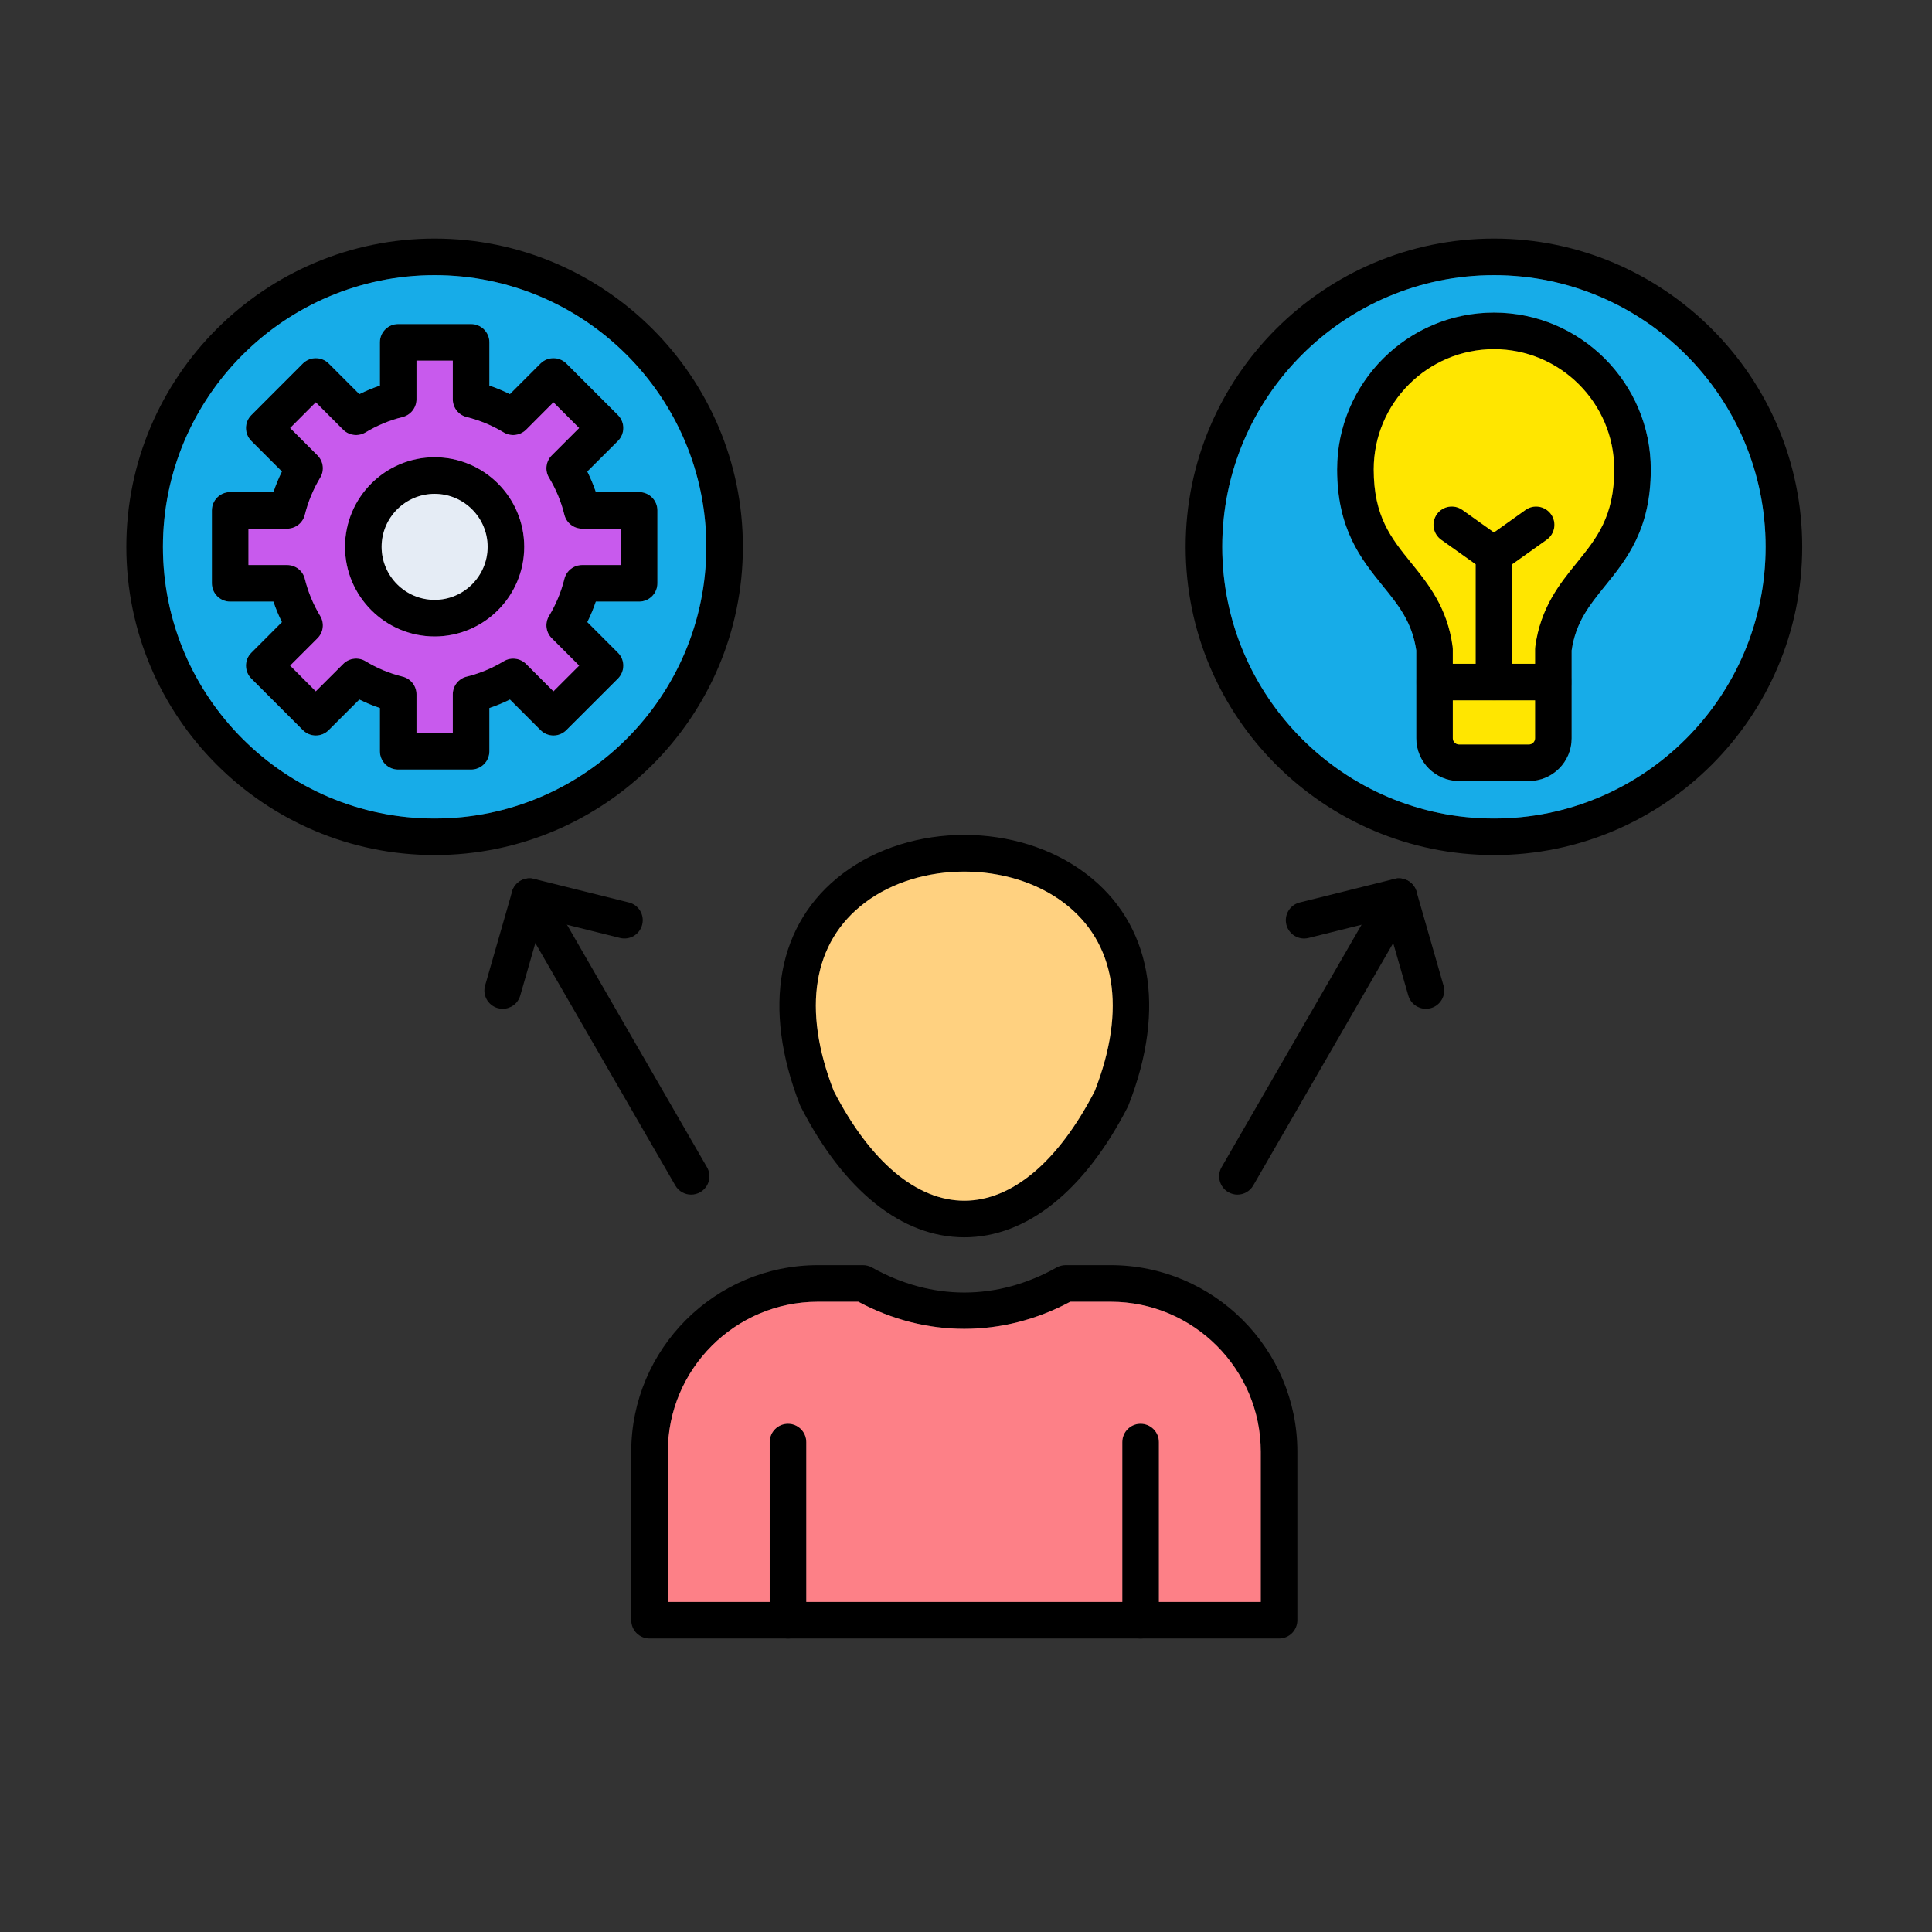
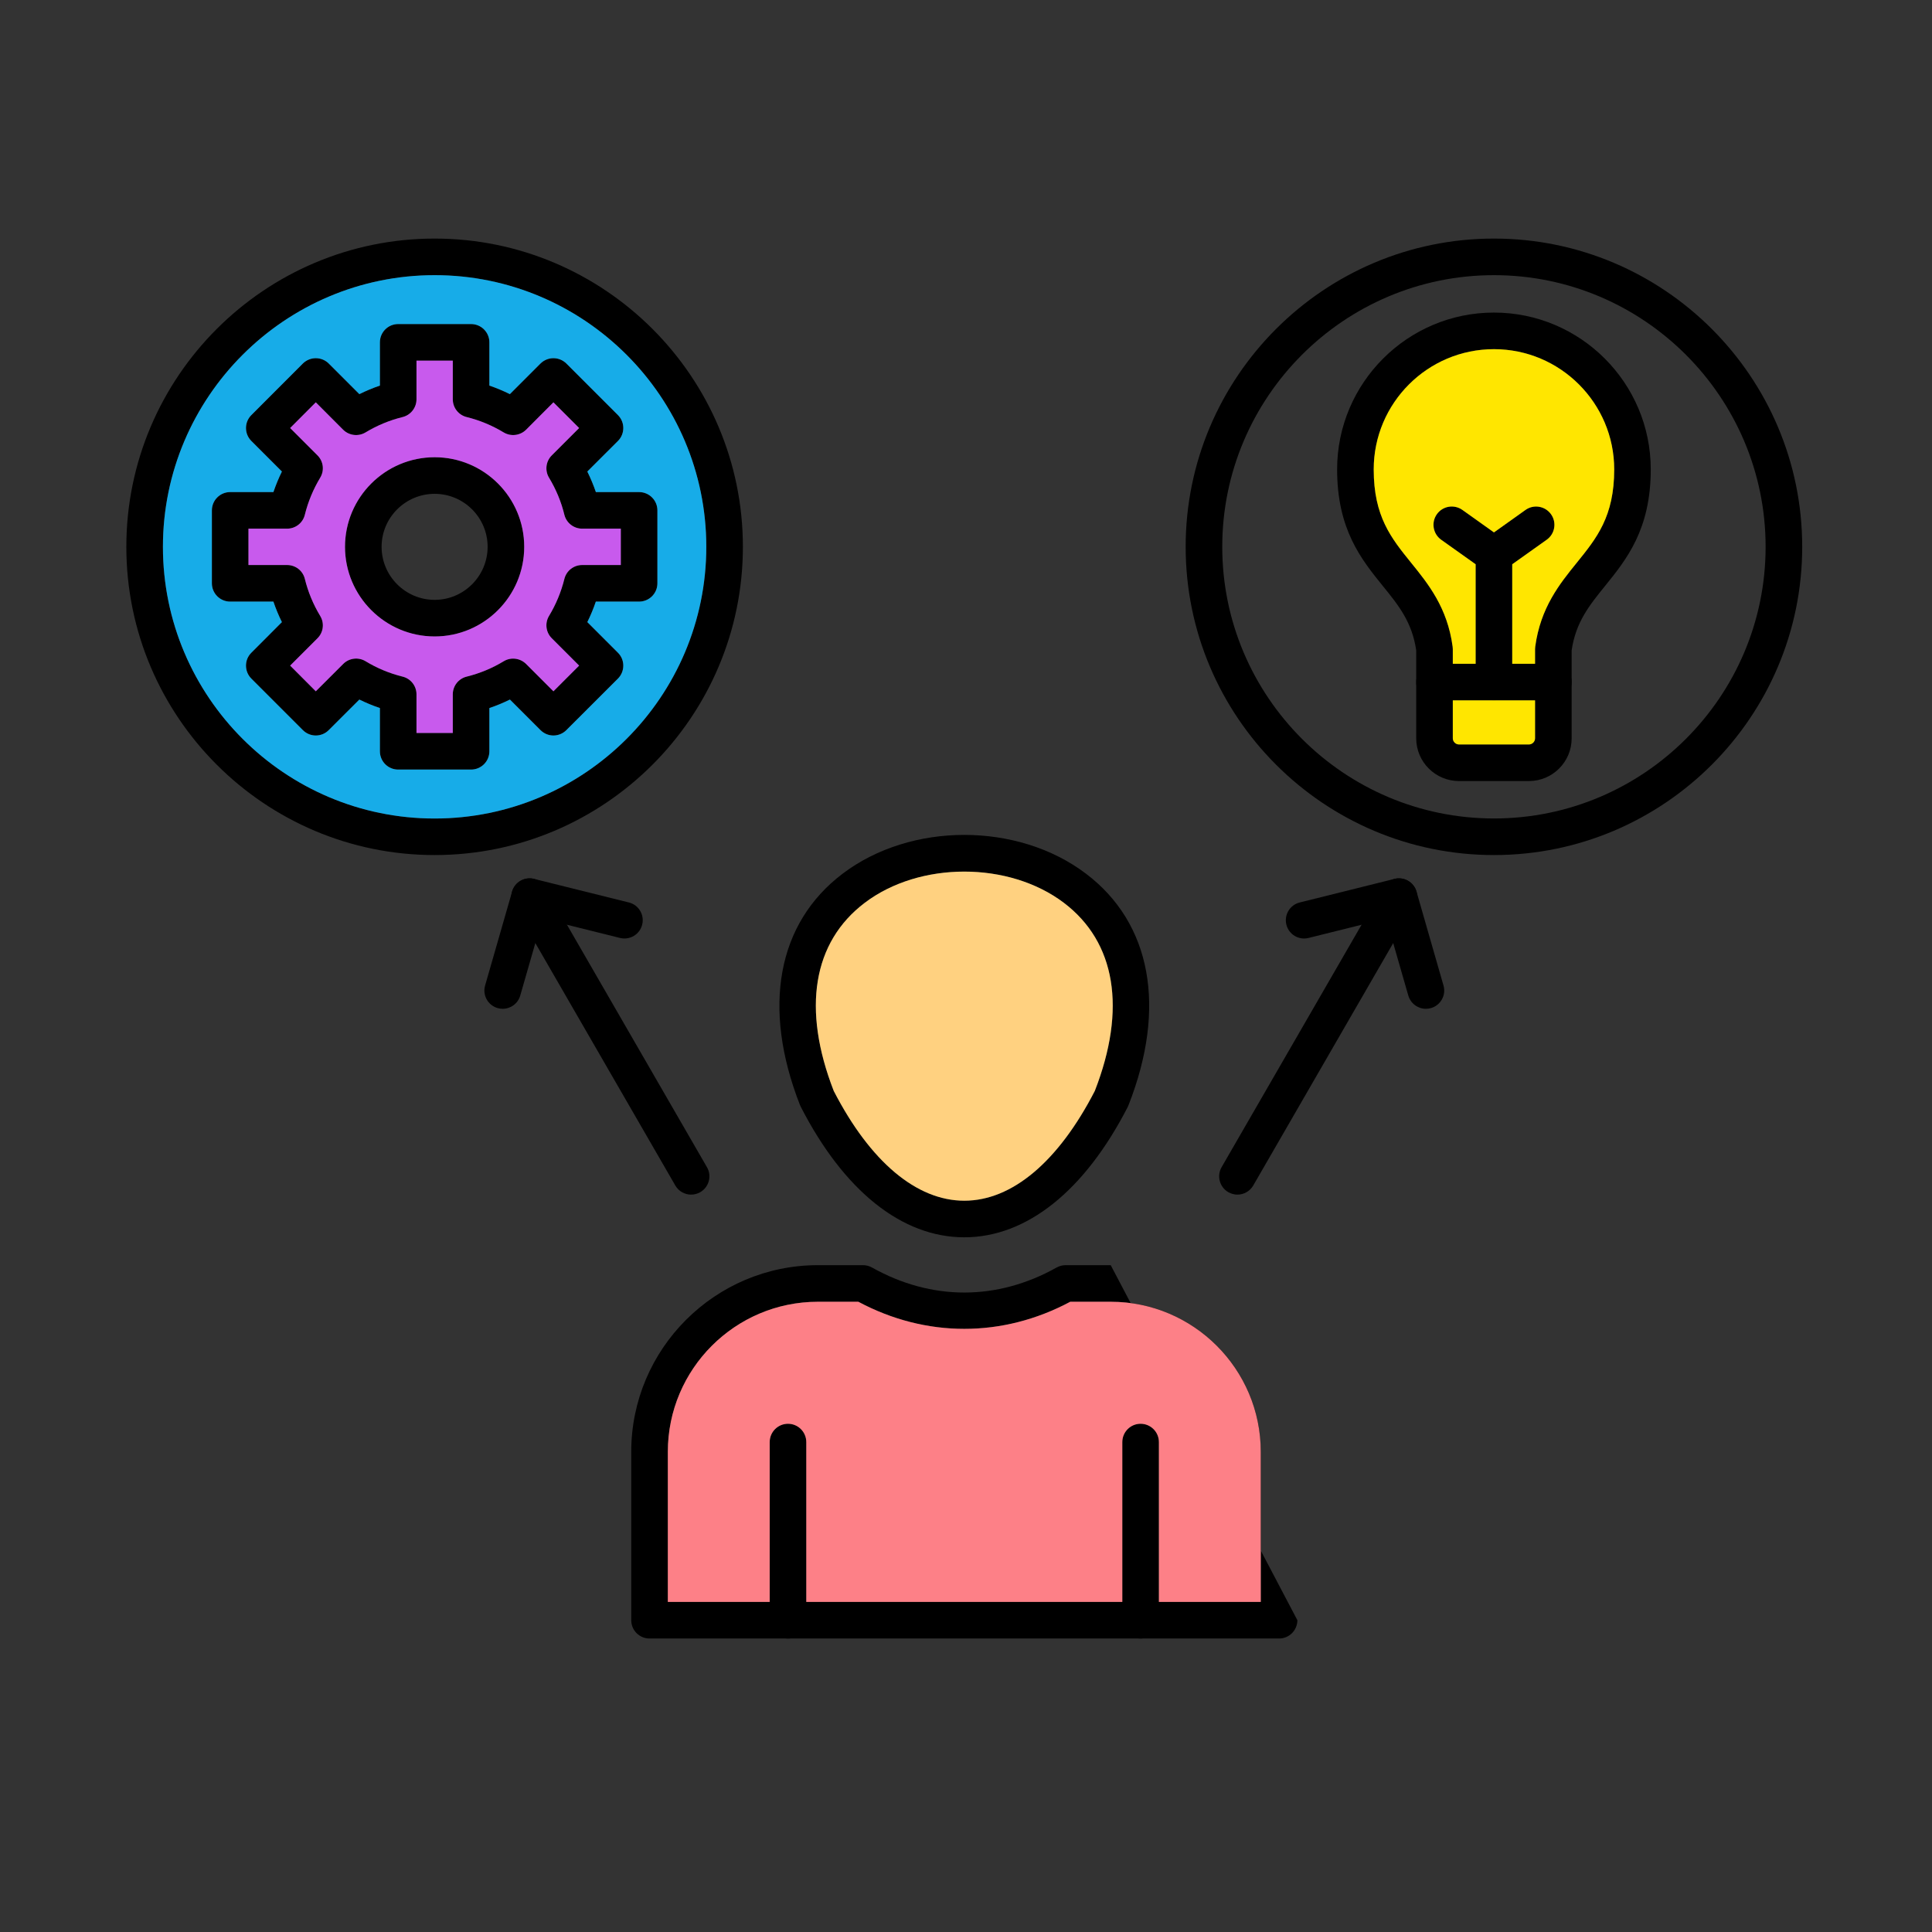
<svg xmlns="http://www.w3.org/2000/svg" width="33" height="33" viewBox="0 0 33 33" fill="none">
  <rect x="0" y="0" width="33" height="33" fill="#333333" stroke="none" />
  <g clip-path="url(#clip0_9945_179167)">
    <path fill-rule="evenodd" clip-rule="evenodd" d="M14.241 18.634C14.864 19.843 15.656 20.509 16.471 20.509C17.286 20.509 18.077 19.843 18.7 18.634C19.246 17.233 19.058 16.093 18.171 15.421C17.234 14.71 15.708 14.71 14.771 15.421C13.884 16.093 13.696 17.233 14.241 18.634ZM16.471 21.134C15.406 21.134 14.415 20.342 13.678 18.905C13.673 18.896 13.669 18.887 13.665 18.877C13.011 17.21 13.276 15.768 14.393 14.923C15.558 14.04 17.384 14.04 18.549 14.923C19.666 15.768 19.931 17.21 19.276 18.877C19.273 18.887 19.268 18.896 19.264 18.905C18.527 20.342 17.535 21.134 16.471 21.134Z" fill="black" />
    <path fill-rule="evenodd" clip-rule="evenodd" d="M13.46 27.987C13.287 27.987 13.147 27.847 13.147 27.675V24.632C13.147 24.459 13.287 24.319 13.459 24.319C13.632 24.319 13.772 24.459 13.772 24.632L13.772 27.675C13.772 27.847 13.632 27.987 13.46 27.987Z" fill="black" />
    <path fill-rule="evenodd" clip-rule="evenodd" d="M19.482 27.987C19.309 27.987 19.169 27.847 19.169 27.675L19.169 24.632C19.169 24.459 19.309 24.319 19.482 24.319C19.654 24.319 19.794 24.459 19.794 24.632L19.794 27.675C19.794 27.847 19.654 27.987 19.482 27.987Z" fill="black" />
-     <path fill-rule="evenodd" clip-rule="evenodd" d="M13.97 22.235C12.557 22.235 11.407 23.385 11.407 24.798L11.407 27.362H21.535V24.798C21.535 23.385 20.385 22.235 18.972 22.235H18.281C17.126 22.852 15.816 22.852 14.661 22.235H13.97ZM11.094 27.987C11.011 27.987 10.932 27.954 10.873 27.895C10.815 27.837 10.782 27.757 10.782 27.674L10.782 24.798C10.782 23.041 12.212 21.61 13.97 21.61L14.741 21.61C14.794 21.61 14.847 21.624 14.894 21.65C15.911 22.22 17.031 22.22 18.048 21.65C18.095 21.624 18.148 21.61 18.201 21.61L18.972 21.61C20.73 21.61 22.16 23.041 22.16 24.798L22.16 27.674C22.16 27.847 22.02 27.987 21.848 27.987L11.094 27.987Z" fill="black" />
+     <path fill-rule="evenodd" clip-rule="evenodd" d="M13.97 22.235C12.557 22.235 11.407 23.385 11.407 24.798L11.407 27.362H21.535V24.798C21.535 23.385 20.385 22.235 18.972 22.235H18.281C17.126 22.852 15.816 22.852 14.661 22.235H13.97ZM11.094 27.987C11.011 27.987 10.932 27.954 10.873 27.895C10.815 27.837 10.782 27.757 10.782 27.674L10.782 24.798C10.782 23.041 12.212 21.61 13.97 21.61L14.741 21.61C14.794 21.61 14.847 21.624 14.894 21.65C15.911 22.22 17.031 22.22 18.048 21.65C18.095 21.624 18.148 21.61 18.201 21.61L18.972 21.61L22.16 27.674C22.16 27.847 22.02 27.987 21.848 27.987L11.094 27.987Z" fill="black" />
    <path fill-rule="evenodd" clip-rule="evenodd" d="M11.805 20.405C11.697 20.405 11.592 20.349 11.534 20.248L8.776 15.471C8.69 15.322 8.741 15.131 8.891 15.045C9.04 14.958 9.231 15.01 9.317 15.159L12.075 19.936C12.162 20.085 12.111 20.276 11.961 20.363C11.912 20.391 11.858 20.405 11.805 20.405Z" fill="black" />
    <path fill-rule="evenodd" clip-rule="evenodd" d="M8.586 17.231C8.558 17.231 8.529 17.227 8.5 17.219C8.334 17.171 8.238 16.998 8.286 16.833L8.747 15.229C8.793 15.067 8.959 14.971 9.122 15.012L10.742 15.415C10.909 15.456 11.011 15.626 10.969 15.793C10.928 15.961 10.758 16.062 10.591 16.021L9.264 15.691L8.886 17.005C8.847 17.142 8.722 17.231 8.586 17.231Z" fill="black" />
    <path fill-rule="evenodd" clip-rule="evenodd" d="M21.137 20.405C21.084 20.405 21.03 20.391 20.98 20.363C20.831 20.276 20.78 20.085 20.866 19.936L23.624 15.159C23.71 15.01 23.901 14.958 24.051 15.045C24.2 15.131 24.252 15.322 24.165 15.471L21.407 20.248C21.349 20.349 21.244 20.405 21.137 20.405Z" fill="black" />
    <path fill-rule="evenodd" clip-rule="evenodd" d="M24.355 17.231C24.22 17.231 24.095 17.142 24.055 17.005L23.677 15.691L22.351 16.021C22.183 16.063 22.014 15.961 21.972 15.793C21.931 15.626 22.033 15.456 22.2 15.415L23.819 15.012C23.982 14.971 24.148 15.068 24.195 15.229L24.656 16.833C24.704 16.998 24.608 17.171 24.442 17.219C24.413 17.227 24.384 17.231 24.355 17.231Z" fill="black" />
    <path fill-rule="evenodd" clip-rule="evenodd" d="M7.424 4.7C4.865 4.7 2.783 6.782 2.783 9.34C2.783 11.899 4.865 13.98 7.424 13.98C9.982 13.98 12.064 11.899 12.064 9.34C12.064 6.782 9.982 4.7 7.424 4.7ZM7.424 14.605C4.52 14.605 2.158 12.244 2.158 9.34C2.158 6.437 4.52 4.075 7.424 4.075C10.327 4.075 12.689 6.437 12.689 9.34C12.689 12.244 10.327 14.605 7.424 14.605Z" fill="black" />
    <path fill-rule="evenodd" clip-rule="evenodd" d="M7.424 8.435C6.924 8.435 6.518 8.841 6.518 9.34C6.518 9.839 6.924 10.246 7.424 10.246C7.923 10.246 8.329 9.839 8.329 9.34C8.329 8.841 7.923 8.435 7.424 8.435ZM7.424 10.871C6.58 10.871 5.893 10.184 5.893 9.34C5.893 8.496 6.58 7.81 7.424 7.81C8.267 7.81 8.954 8.496 8.954 9.34C8.954 10.184 8.267 10.871 7.424 10.871Z" fill="black" />
    <path fill-rule="evenodd" clip-rule="evenodd" d="M7.114 12.52H7.734V11.86C7.734 11.716 7.832 11.591 7.972 11.557C8.194 11.502 8.407 11.414 8.603 11.295C8.726 11.22 8.884 11.24 8.986 11.341L9.453 11.808L9.892 11.369L9.425 10.902C9.323 10.801 9.304 10.643 9.378 10.52C9.497 10.323 9.585 10.11 9.64 9.888C9.675 9.748 9.8 9.651 9.944 9.651L10.604 9.651V9.03H9.944C9.8 9.03 9.675 8.932 9.64 8.793C9.586 8.57 9.497 8.357 9.378 8.16C9.304 8.037 9.323 7.879 9.425 7.778L9.892 7.311L9.453 6.872L8.986 7.34C8.884 7.441 8.726 7.46 8.603 7.386C8.406 7.267 8.194 7.179 7.972 7.124C7.832 7.09 7.734 6.964 7.734 6.82V6.16H7.114V6.82C7.114 6.964 7.015 7.09 6.876 7.124C6.653 7.179 6.441 7.267 6.244 7.386C6.121 7.46 5.963 7.441 5.861 7.34L5.394 6.872L4.956 7.311L5.423 7.778C5.525 7.88 5.544 8.037 5.469 8.16C5.35 8.358 5.262 8.57 5.207 8.792C5.173 8.932 5.048 9.03 4.904 9.03L4.244 9.03V9.651H4.904C5.047 9.651 5.173 9.748 5.207 9.888C5.262 10.111 5.35 10.323 5.469 10.52C5.544 10.643 5.524 10.801 5.423 10.902L4.956 11.369L5.394 11.808L5.861 11.341C5.963 11.239 6.121 11.22 6.244 11.294C6.441 11.414 6.654 11.502 6.876 11.557C7.015 11.591 7.114 11.716 7.114 11.86L7.114 12.52ZM8.046 13.145H6.801C6.629 13.145 6.489 13.005 6.489 12.833L6.489 12.094C6.369 12.053 6.252 12.005 6.138 11.949L5.615 12.471C5.557 12.529 5.477 12.563 5.394 12.563C5.312 12.563 5.232 12.529 5.173 12.471L4.293 11.591C4.171 11.468 4.171 11.27 4.293 11.149L4.815 10.626C4.759 10.513 4.711 10.395 4.67 10.276H3.931C3.759 10.276 3.619 10.136 3.619 9.963L3.619 8.718C3.619 8.545 3.759 8.405 3.931 8.405L4.67 8.405C4.711 8.285 4.759 8.168 4.815 8.054L4.293 7.532C4.171 7.41 4.171 7.212 4.293 7.09L5.173 6.209C5.232 6.151 5.311 6.118 5.394 6.118C5.477 6.118 5.557 6.151 5.615 6.209L6.138 6.732C6.252 6.676 6.369 6.627 6.489 6.586L6.489 5.847C6.489 5.675 6.629 5.535 6.801 5.535L8.046 5.535C8.219 5.535 8.359 5.675 8.359 5.847V6.586C8.479 6.627 8.596 6.676 8.71 6.732L9.232 6.209C9.291 6.151 9.37 6.118 9.453 6.118C9.536 6.118 9.615 6.151 9.674 6.209L10.555 7.09C10.677 7.212 10.677 7.41 10.555 7.532L10.032 8.054C10.088 8.168 10.137 8.285 10.178 8.405L10.916 8.405C11.089 8.405 11.229 8.545 11.229 8.718V9.963C11.229 10.136 11.089 10.276 10.916 10.276H10.178C10.137 10.395 10.088 10.513 10.032 10.626L10.555 11.149C10.677 11.27 10.677 11.468 10.555 11.591L9.674 12.471C9.615 12.529 9.536 12.563 9.453 12.563C9.37 12.563 9.291 12.529 9.232 12.471L8.71 11.949C8.596 12.005 8.479 12.053 8.359 12.094V12.833C8.359 13.005 8.219 13.145 8.046 13.145Z" fill="black" />
    <path fill-rule="evenodd" clip-rule="evenodd" d="M25.518 4.7C22.959 4.7 20.877 6.782 20.877 9.34C20.877 11.899 22.959 13.98 25.518 13.98C28.077 13.98 30.158 11.899 30.158 9.34C30.158 6.782 28.077 4.7 25.518 4.7ZM25.518 14.605C22.614 14.605 20.252 12.244 20.252 9.34C20.252 6.437 22.614 4.075 25.518 4.075C28.421 4.075 30.783 6.437 30.783 9.34C30.783 12.244 28.421 14.605 25.518 14.605Z" fill="black" />
    <path fill-rule="evenodd" clip-rule="evenodd" d="M24.815 11.338H26.22V11.087C26.22 11.073 26.221 11.059 26.223 11.045C26.313 10.378 26.641 9.972 26.93 9.615C27.274 9.19 27.572 8.822 27.572 8.018C27.572 6.885 26.65 5.964 25.518 5.964C24.385 5.964 23.464 6.885 23.464 8.018C23.464 8.822 23.761 9.19 24.105 9.615C24.394 9.972 24.723 10.378 24.812 11.045C24.814 11.059 24.815 11.073 24.815 11.087V11.338ZM26.533 11.963H24.503C24.33 11.963 24.19 11.823 24.19 11.65V11.109C24.12 10.626 23.888 10.339 23.619 10.008C23.253 9.555 22.839 9.044 22.839 8.018C22.839 6.541 24.041 5.339 25.518 5.339C26.995 5.339 28.196 6.541 28.196 8.018C28.196 9.044 27.782 9.555 27.416 10.008C27.148 10.339 26.915 10.627 26.845 11.109L26.845 11.65C26.845 11.823 26.705 11.963 26.533 11.963Z" fill="black" />
    <path fill-rule="evenodd" clip-rule="evenodd" d="M26.115 13.341H24.921C24.518 13.341 24.19 13.014 24.19 12.611V11.651C24.19 11.478 24.33 11.338 24.503 11.338C24.675 11.338 24.815 11.478 24.815 11.651V12.611C24.815 12.668 24.863 12.716 24.921 12.716L26.115 12.716C26.172 12.716 26.22 12.668 26.22 12.611V11.651C26.22 11.478 26.36 11.338 26.533 11.338C26.705 11.338 26.845 11.478 26.845 11.651L26.845 12.611C26.845 13.014 26.518 13.341 26.115 13.341Z" fill="black" />
    <path fill-rule="evenodd" clip-rule="evenodd" d="M25.518 11.963C25.345 11.963 25.205 11.823 25.205 11.651V9.638L24.616 9.219C24.476 9.119 24.443 8.924 24.543 8.783C24.643 8.642 24.838 8.61 24.979 8.71L25.699 9.223C25.781 9.282 25.83 9.377 25.83 9.478V11.651C25.83 11.823 25.69 11.963 25.518 11.963Z" fill="black" />
    <path fill-rule="evenodd" clip-rule="evenodd" d="M25.518 9.79C25.421 9.79 25.325 9.744 25.264 9.658C25.163 9.518 25.196 9.323 25.337 9.223L26.057 8.71C26.197 8.61 26.393 8.643 26.493 8.783C26.593 8.923 26.56 9.119 26.419 9.219L25.699 9.732C25.644 9.771 25.581 9.79 25.518 9.79Z" fill="black" />
    <path fill-rule="evenodd" clip-rule="evenodd" d="M18.281 22.235C17.126 22.852 15.816 22.852 14.661 22.235H13.97C12.557 22.235 11.407 23.385 11.407 24.798L11.407 27.362H13.147V24.632C13.147 24.459 13.287 24.319 13.46 24.319C13.632 24.319 13.772 24.459 13.772 24.632L13.772 27.362H19.17L19.17 24.632C19.17 24.459 19.31 24.319 19.482 24.319C19.655 24.319 19.795 24.459 19.795 24.632L19.795 27.362H21.535V24.798C21.535 23.385 20.385 22.235 18.972 22.235H18.281Z" fill="#FD8087" />
    <path fill-rule="evenodd" clip-rule="evenodd" d="M16.471 20.509C17.286 20.509 18.077 19.843 18.7 18.634C19.246 17.233 19.058 16.092 18.171 15.42C17.233 14.71 15.708 14.71 14.771 15.42C13.883 16.092 13.696 17.233 14.241 18.634C14.864 19.843 15.656 20.509 16.471 20.509Z" fill="#FFD180" />
-     <path fill-rule="evenodd" clip-rule="evenodd" d="M20.877 9.34C20.878 11.899 22.959 13.981 25.518 13.981C28.077 13.98 30.158 11.899 30.158 9.34C30.158 6.782 28.077 4.7 25.518 4.7C22.959 4.7 20.877 6.782 20.877 9.34ZM24.191 11.109C24.12 10.627 23.888 10.339 23.619 10.008C23.254 9.556 22.839 9.044 22.839 8.018C22.839 6.541 24.041 5.339 25.518 5.339C26.995 5.339 28.197 6.541 28.197 8.018C28.197 9.044 27.782 9.556 27.416 10.008C27.148 10.339 26.916 10.627 26.845 11.109V11.651V11.654L26.845 12.611C26.845 13.014 26.518 13.341 26.115 13.341H24.921C24.518 13.341 24.191 13.014 24.191 12.611V11.651V11.109Z" fill="#17ACE8" />
    <path fill-rule="evenodd" clip-rule="evenodd" d="M24.815 11.963V12.611C24.815 12.668 24.863 12.716 24.921 12.716L26.115 12.716C26.172 12.716 26.22 12.668 26.22 12.611V11.963H25.518H24.815Z" fill="#FFE600" />
    <path fill-rule="evenodd" clip-rule="evenodd" d="M25.518 9.094L26.057 8.71C26.197 8.61 26.392 8.643 26.492 8.783C26.593 8.923 26.56 9.119 26.419 9.219L25.83 9.638V11.338H26.22V11.087C26.22 11.073 26.221 11.059 26.223 11.045C26.313 10.378 26.641 9.972 26.93 9.615C27.274 9.19 27.572 8.822 27.572 8.018C27.572 6.885 26.65 5.964 25.518 5.964C24.385 5.964 23.464 6.885 23.464 8.018C23.464 8.822 23.761 9.19 24.105 9.615C24.394 9.972 24.723 10.378 24.812 11.045C24.814 11.059 24.815 11.073 24.815 11.087V11.338H25.205V9.638L24.616 9.219C24.476 9.119 24.443 8.923 24.543 8.783C24.643 8.642 24.838 8.61 24.979 8.71L25.518 9.094Z" fill="#FFE600" />
-     <path fill-rule="evenodd" clip-rule="evenodd" d="M7.424 10.246C7.923 10.246 8.329 9.839 8.329 9.34C8.329 8.841 7.923 8.435 7.424 8.435C6.924 8.435 6.518 8.841 6.518 9.34C6.518 9.839 6.924 10.246 7.424 10.246Z" fill="#E5ECF5" />
    <path fill-rule="evenodd" clip-rule="evenodd" d="M8.954 9.34C8.954 10.184 8.268 10.871 7.424 10.871C6.58 10.871 5.893 10.184 5.893 9.34C5.893 8.496 6.58 7.81 7.424 7.81C8.268 7.81 8.954 8.496 8.954 9.34ZM7.972 11.557C8.194 11.502 8.407 11.414 8.603 11.295C8.726 11.22 8.884 11.24 8.986 11.341L9.453 11.808L9.892 11.369L9.425 10.902C9.323 10.801 9.304 10.643 9.378 10.52C9.497 10.323 9.585 10.11 9.64 9.888C9.675 9.748 9.8 9.651 9.944 9.651L10.604 9.651V9.03H9.944C9.8 9.03 9.675 8.932 9.64 8.793C9.586 8.57 9.497 8.357 9.378 8.16C9.304 8.037 9.323 7.879 9.425 7.778L9.892 7.311L9.453 6.872L8.986 7.34C8.884 7.441 8.726 7.46 8.603 7.386C8.406 7.267 8.194 7.179 7.972 7.124C7.832 7.09 7.734 6.964 7.734 6.82V6.16H7.114V6.82C7.114 6.964 7.015 7.09 6.876 7.124C6.653 7.179 6.441 7.267 6.244 7.386C6.121 7.46 5.963 7.441 5.861 7.34L5.394 6.872L4.956 7.311L5.423 7.778C5.525 7.88 5.544 8.037 5.469 8.16C5.35 8.358 5.262 8.57 5.207 8.792C5.173 8.932 5.048 9.03 4.904 9.03L4.244 9.03V9.651H4.904C5.048 9.651 5.173 9.748 5.207 9.888C5.262 10.111 5.35 10.323 5.469 10.52C5.544 10.643 5.525 10.801 5.423 10.902L4.956 11.369L5.394 11.808L5.862 11.341C5.963 11.239 6.121 11.22 6.244 11.294C6.441 11.414 6.654 11.502 6.876 11.557C7.016 11.591 7.114 11.716 7.114 11.86L7.114 12.52H7.734V11.86C7.734 11.716 7.832 11.591 7.972 11.557Z" fill="#C85AED" />
    <path fill-rule="evenodd" clip-rule="evenodd" d="M10.032 10.626L10.555 11.149C10.677 11.27 10.677 11.468 10.555 11.591L9.674 12.471C9.615 12.53 9.536 12.563 9.453 12.563C9.37 12.563 9.291 12.53 9.232 12.471L8.71 11.949C8.596 12.005 8.479 12.054 8.359 12.094V12.833C8.359 13.005 8.219 13.145 8.046 13.145H6.801C6.628 13.145 6.489 13.005 6.489 12.833L6.489 12.094C6.369 12.054 6.252 12.005 6.138 11.949L5.615 12.471C5.557 12.53 5.477 12.563 5.394 12.563C5.311 12.563 5.232 12.53 5.173 12.471L4.293 11.591C4.171 11.468 4.171 11.27 4.293 11.149L4.815 10.626C4.759 10.513 4.71 10.395 4.67 10.276H3.931C3.759 10.276 3.619 10.136 3.619 9.963L3.619 8.718C3.619 8.545 3.759 8.405 3.931 8.405L4.67 8.405C4.711 8.285 4.759 8.168 4.815 8.054L4.293 7.532C4.171 7.41 4.171 7.212 4.293 7.09L5.173 6.209C5.232 6.151 5.311 6.118 5.394 6.118C5.477 6.118 5.557 6.151 5.615 6.209L6.138 6.732C6.251 6.676 6.369 6.627 6.489 6.586L6.489 5.847C6.489 5.675 6.628 5.535 6.801 5.535L8.046 5.535C8.219 5.535 8.359 5.675 8.359 5.847V6.586C8.479 6.627 8.596 6.676 8.709 6.732L9.232 6.209C9.291 6.151 9.37 6.118 9.453 6.118C9.536 6.118 9.615 6.151 9.674 6.209L10.555 7.09C10.677 7.212 10.677 7.41 10.555 7.532L10.032 8.054C10.088 8.168 10.137 8.285 10.178 8.405L10.916 8.405C11.089 8.405 11.229 8.545 11.229 8.718V9.963C11.229 10.136 11.089 10.276 10.916 10.276H10.177C10.137 10.395 10.088 10.513 10.032 10.626ZM7.424 4.7C4.865 4.7 2.783 6.782 2.783 9.34C2.783 11.899 4.865 13.981 7.424 13.981C9.982 13.98 12.064 11.899 12.064 9.34C12.064 6.782 9.982 4.7 7.424 4.7Z" fill="#17ACE8" />
  </g>
  <defs>
    <clipPath id="clip0_9945_179167">
      <rect width="32" height="32" fill="white" transform="translate(0.47 0.031)" />
    </clipPath>
  </defs>
</svg>